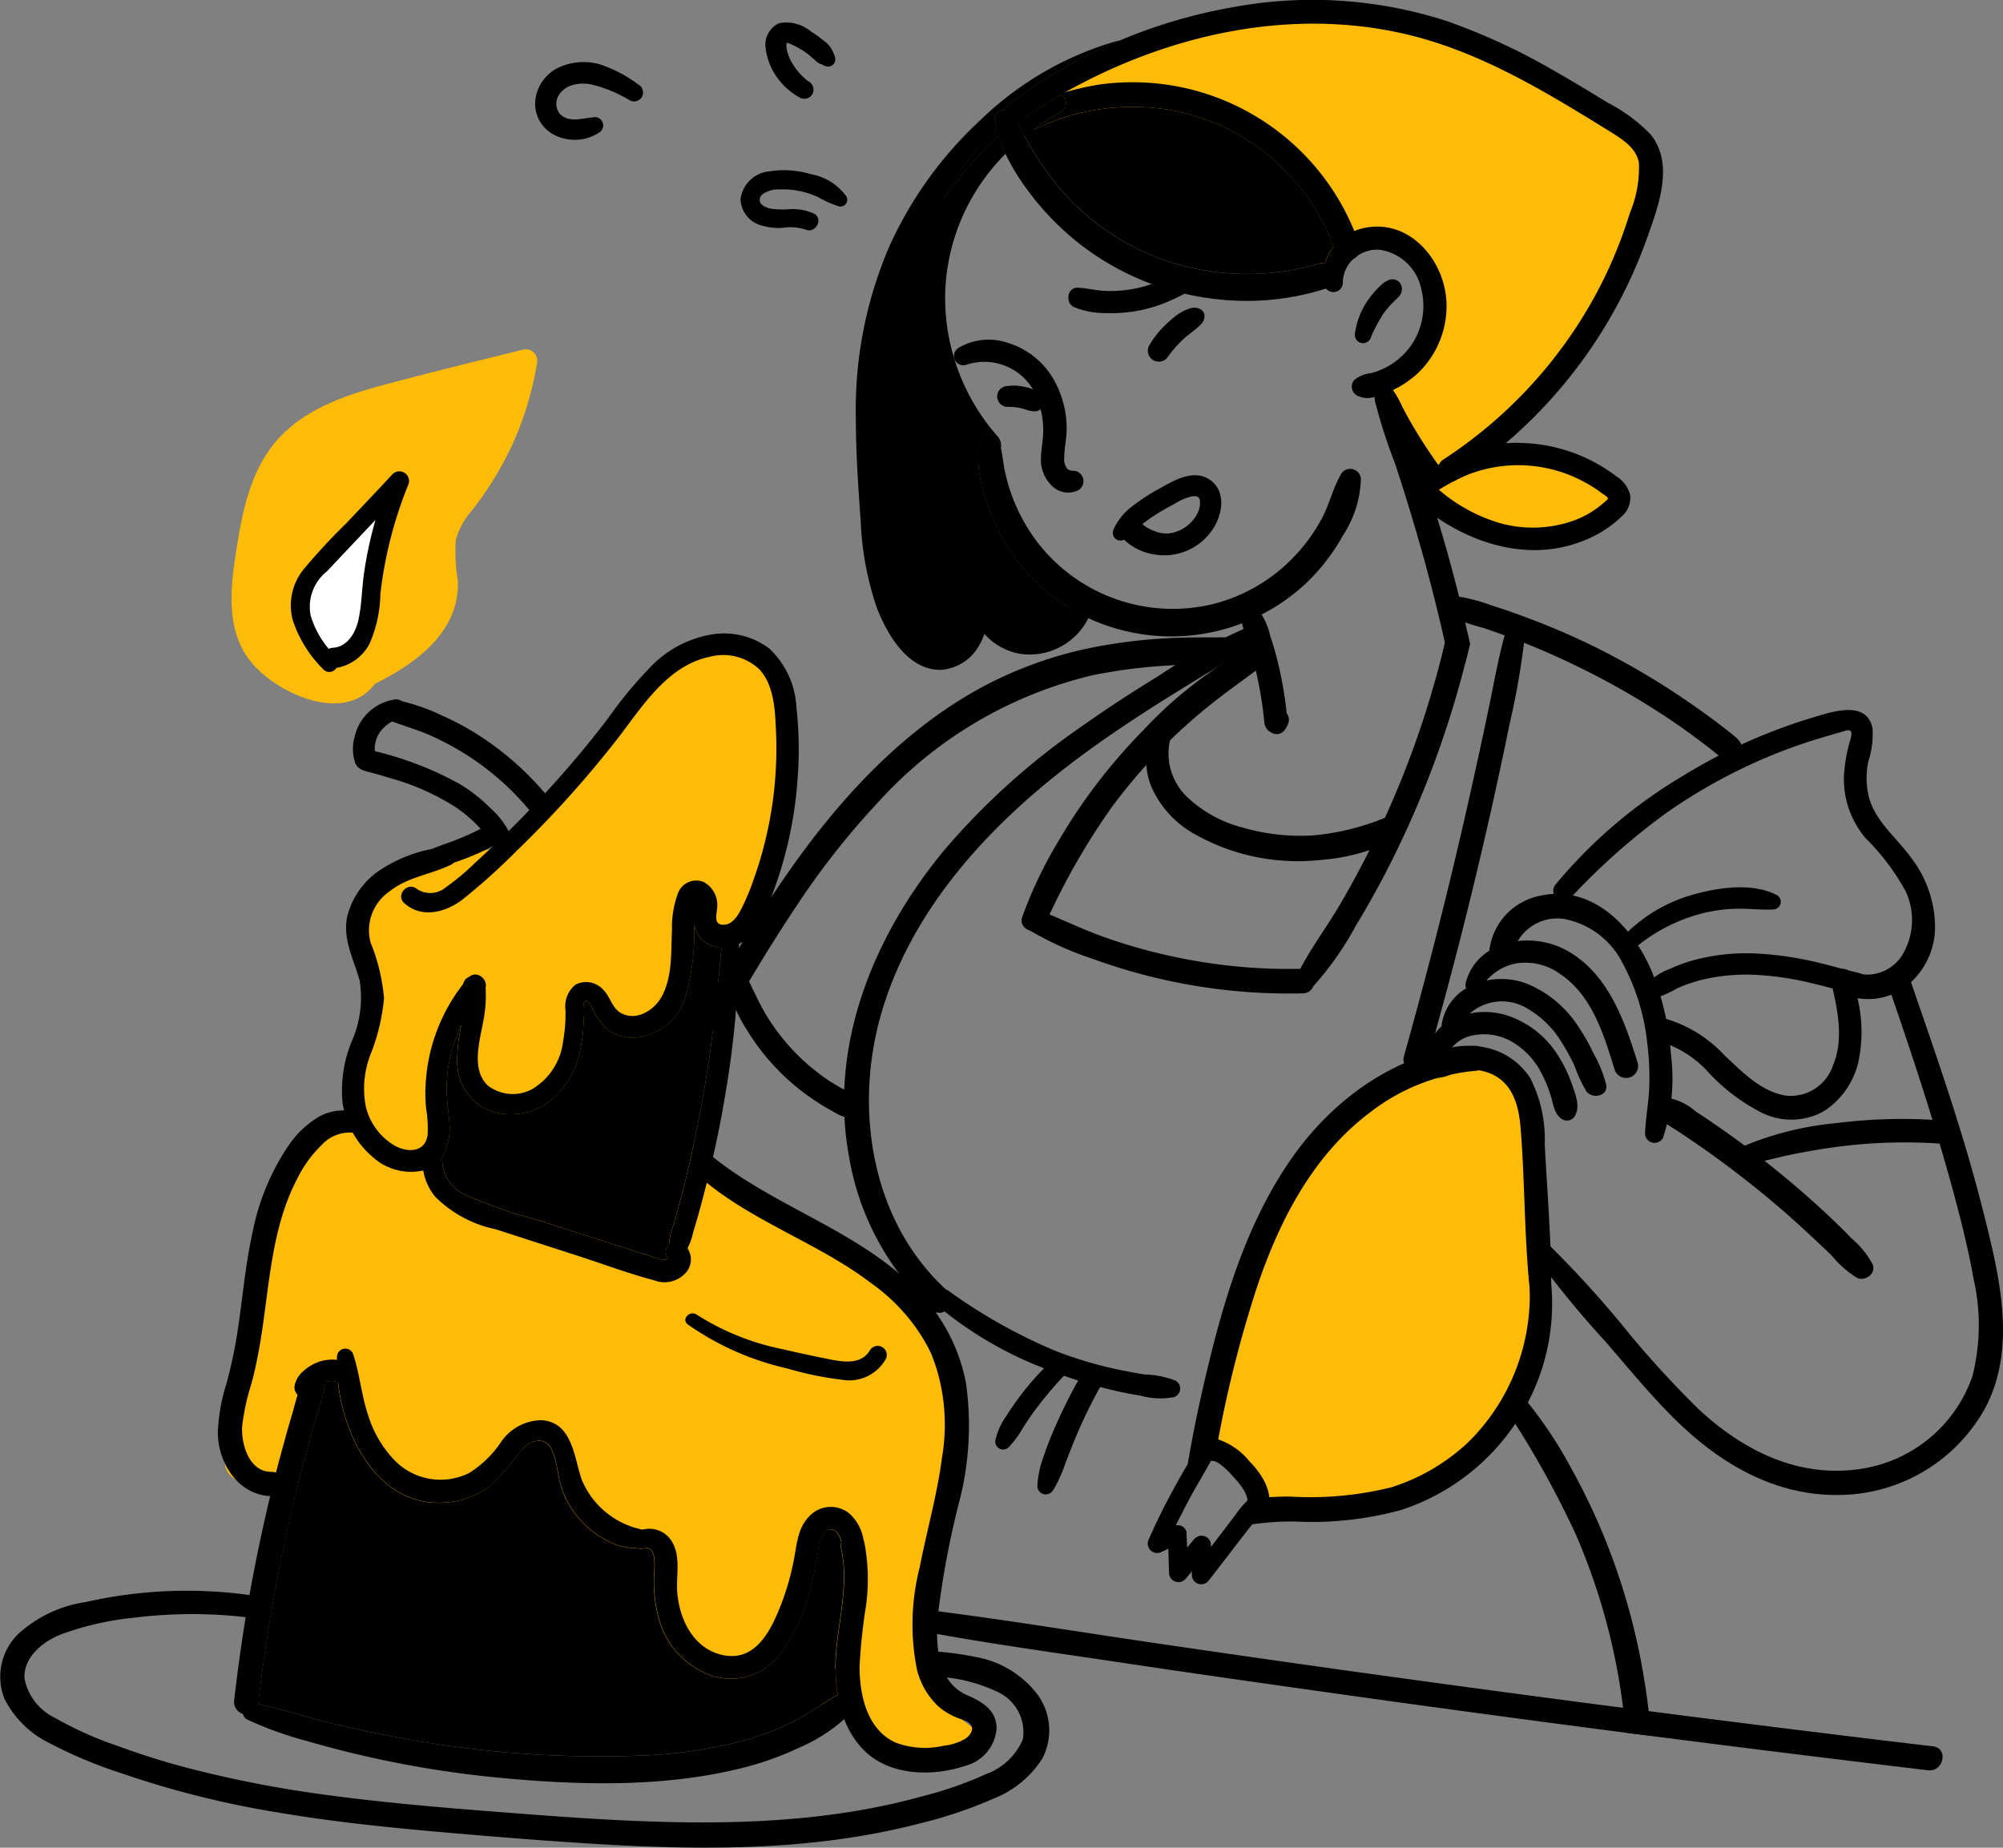
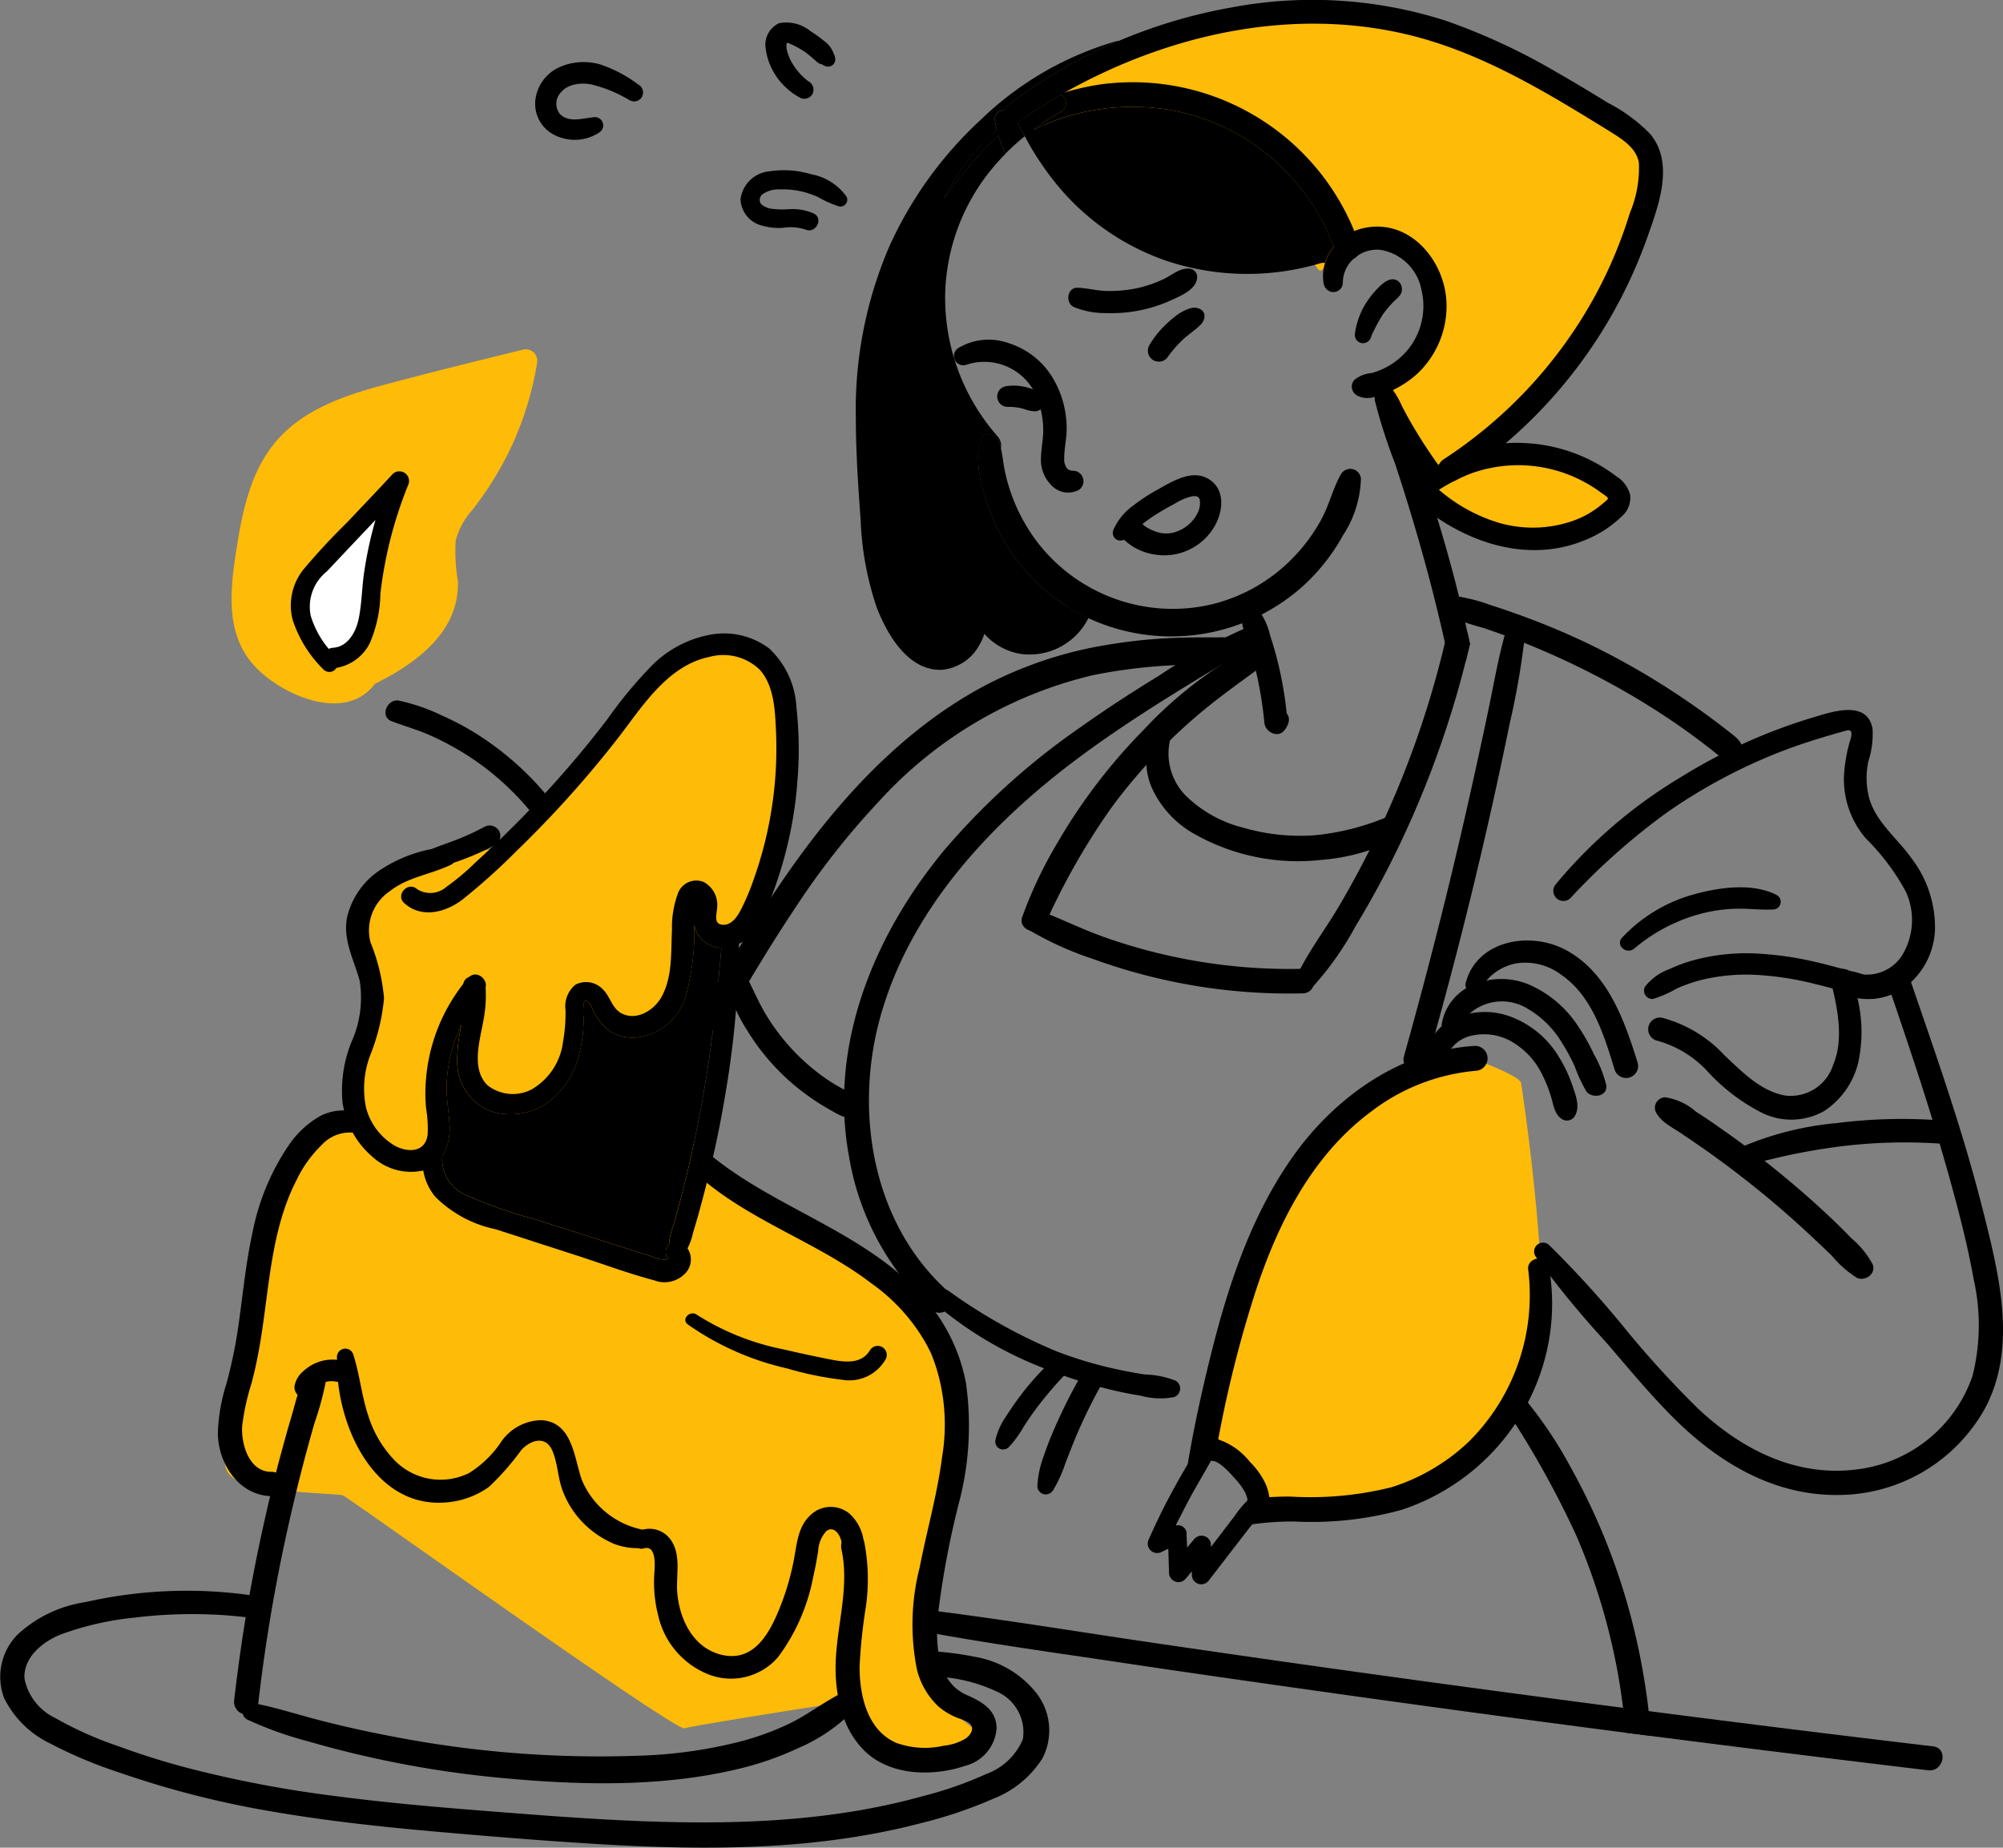
<svg xmlns="http://www.w3.org/2000/svg" viewBox="0 0 138.602 127.879">
  <rect x="0" y="0" width="138.602" height="127.879" fill="#808080" stroke="none" />
  <defs>
    <clipPath id="a">
      <path fill="none" d="M0 0h138.602v127.879H0z" />
    </clipPath>
  </defs>
  <g clip-path="url(#a)">
    <path d="M98.819 34.626s2.833 3.16 6.429 2.942 7.083-2.179 6.865-3.16-3.378-3.16-5.339-3.487a18.888 18.888 0 00-5.557.545 23.193 23.193 0 008.39-8.063c3.813-5.884 5.23-11.333 4.576-12.967s-9.7-7.518-17.761-9.044-16.018-.109-21.03 2.833-5.87 3.42-5.87 3.42 20.145 6.932 20.363 7.585 1.089 3.7 1.525 3.487 5.448-5.667 7.41 0-3.6 7.954-3.6 7.954z" fill="#febb08" />
    <path d="M82.403 21.326a3.215 3.215 0 00-1.1.584 8.263 8.263 0 00-.951.874 6.427 6.427 0 00-.841 1.146.759.759 0 001.236.856 8.435 8.435 0 011.293-1.455c.117-.093.235-.183.352-.275.073-.058.144-.117.218-.174.055-.042.107-.085.16-.129a.785.785 0 00.162-.151c0-.005-.124.1-.063.051l.05-.041a1.22 1.22 0 00.254-.246.827.827 0 00.177-.5c-.015-.477-.556-.65-.948-.537m-10.355 5.995a1.761 1.761 0 00-.55-.372 3.411 3.411 0 00-.641-.186 3.375 3.375 0 00-1.172-.047.783.783 0 00-.491.234.721.721 0 00.574 1.206c.134 0 .269.007.4.015a3.582 3.582 0 01.57.1c.1.027.2.063.3.093l.164.048a.748.748 0 00.169.027l.1.015a.672.672 0 00.721-.347.682.682 0 00-.143-.788" />
    <path d="M74.406 32.595c-.237-.022-.422-.006-.584-.195a1.057 1.057 0 01-.18-.708c0-.682.172-1.356.168-2.043A6.828 6.828 0 0072.752 26a5.5 5.5 0 00-2.934-2.244 4.1 4.1 0 00-3.528.345.647.647 0 00.547 1.154 3.933 3.933 0 015.087 2.761 6.006 6.006 0 01.265 1.726c.007.66-.146 1.306-.157 1.966a2.479 2.479 0 00.714 1.871 1.588 1.588 0 001.906.329.728.728 0 00-.245-1.313m9.433.703c-1.16-.931-2.6-.051-3.68.557a12.7 12.7 0 00-1.728 1.124 4.075 4.075 0 00-1.375 1.665.556.556 0 00.115.635.542.542 0 00.609.073 3.764 3.764 0 001.2.774 4.265 4.265 0 001.829.3 4.024 4.024 0 003.1-1.785c.646-.951.96-2.516-.069-3.342m-1.036 2.333a2.6 2.6 0 01-1.718 1.254 2.232 2.232 0 01-.664.019 2.629 2.629 0 01-.624-.181 3.366 3.366 0 01-.329-.155c-.054-.029-.105-.06-.158-.091l-.059-.038a2.2 2.2 0 01-.2-.169 11.044 11.044 0 011.023-.718c.418-.261.85-.5 1.284-.732a3.642 3.642 0 011.134-.471 1.54 1.54 0 01.217-.011.448.448 0 01.143.033.331.331 0 01.173.282 1.494 1.494 0 01-.228.977m-.416-17.028c-.676-.121-1.293.442-1.871.718a8.553 8.553 0 01-1.967.652 9.132 9.132 0 01-1.931.165c-.693-.008-1.36-.2-2.047-.224-.723-.021-.863 1.025-.279 1.328a5.764 5.764 0 002.288.428 9.967 9.967 0 004.416-.869c.641-.294 1.727-.72 1.839-1.517a.586.586 0 00-.449-.681" />
    <path d="M68.84 8.318a6.052 6.052 0 00.138.682 15.4 15.4 0 00-3.658 4.757 26.239 26.239 0 013.2-3.821c.189-.186.379-.371.573-.548a9.09 9.09 0 00.483 1.255c-.2.2-.392.414-.582.625a14.165 14.165 0 00-3.593 9.2 14.528 14.528 0 003.6 9.7.987.987 0 01.263.845 3.643 3.643 0 00-.168-.517c-.194-.457-1-.686-1.212-.1a3.445 3.445 0 00-.194.915 8.539 8.539 0 00.439 2.954 13.976 13.976 0 001.549 3.49 13.256 13.256 0 004.257 4.274 12.176 12.176 0 001.38.75 4.544 4.544 0 01-4.7 2.476 4.268 4.268 0 01-2.5-1.384 3.851 3.851 0 01-.354.785 3.294 3.294 0 01-2.566 1.7c-2.351.112-3.822-2.463-4.542-4.352a21.383 21.383 0 01-1.1-6.03c-.173-2.342-.328-4.693-.332-7.044a28.573 28.573 0 012.316-11.87 27.1 27.1 0 016.34-8.782 22.4 22.4 0 019.351-5.422 1.381 1.381 0 01.168-.026c-.09.034-.173.073-.263.112a36.535 36.535 0 00-7.337 4.3.669.669 0 00-.267.4.6.6 0 00-.689.676" />
    <path d="M75.408 42.578c-.03.069-.061.138-.1.207a12.177 12.177 0 01-1.38-.75c.026-.056.052-.112.077-.173.388-.94 1.794-.215 1.4.716M77.604 4.04a34.4 34.4 0 00-4.805 2.514c-.008 0-.013 0-.017.009-.177.112-.354.224-.526.345-.673.449-1.328.928-1.958 1.437-.064.052-.129.1-.189.155a24.52 24.52 0 00-1.587 1.432 26.237 26.237 0 00-3.2 3.821 15.4 15.4 0 013.658-4.757 6.042 6.042 0 01-.138-.682.605.605 0 01.682-.669.669.669 0 01.267-.4 36.559 36.559 0 017.337-4.3c.09-.039.173-.077.263-.112a.621.621 0 01.211 1.2M69.09 30.497a3.639 3.639 0 01.168.517.819.819 0 01-.207.388.883.883 0 01-1.238.056c-.043-.048-.086-.1-.129-.147a3.438 3.438 0 01.194-.914c.215-.591 1.018-.363 1.212.095" />
    <path d="M70.807 9.254a1.863 1.863 0 00.1.177 15.967 15.967 0 00-1.333 1.207 9.088 9.088 0 01-.483-1.255 21.04 21.04 0 00-.573.548 26.237 26.237 0 00-3.2 3.821 15.41 15.41 0 013.658-4.757c.254-.229.513-.444.785-.647.121-.095.242-.186.367-.272.043-.034.086-.064.129-.095.238-.173.483-.332.734-.488.008 0 .013-.008.021-.013a13.965 13.965 0 011.764-.919c0-.008.008-.008.017-.008a.836.836 0 01.091-.043.55.55 0 01.444 0 .317.317 0 01.086.043c-1 .569-1.967 1.182-2.9 1.829a.679.679 0 01-.155.082c.151.263.3.526.444.794m22.082 27.881a13.842 13.842 0 01-2.6 3.312 13.659 13.659 0 01-14.778 2.421c-.069-.03-.134-.061-.2-.091a12.176 12.176 0 01-1.38-.75 13.251 13.251 0 01-4.257-4.274 13.975 13.975 0 01-1.549-3.49 8.537 8.537 0 01-.439-2.954 3.438 3.438 0 01.194-.914c.216-.591 1.018-.363 1.212.095a3.641 3.641 0 01.168.517c.112.461.155.953.242 1.419a12.317 12.317 0 002.256 5.055 11.813 11.813 0 0012.163 4.326 11.676 11.676 0 005.655-3.309 12.009 12.009 0 001.9-2.626c.522-.979.763-2.083 1.311-3.041a.742.742 0 011.389.294 7.569 7.569 0 01-1.29 4" />
    <path d="M93.952 17.678a.85.85 0 01-.332.259.838.838 0 01-1.186-.479c-.048-.129-.095-.263-.147-.393a14.97 14.97 0 00-2.631-4.46 14.816 14.816 0 00-8.626-4.982 16.007 16.007 0 00-5.46.021 15.382 15.382 0 00-2.588.708c-.513.189-1.018.436-1.527.647a16.1 16.1 0 012-1.281.692.692 0 00-.039-1.169c-1 .569-1.967 1.182-2.9 1.829a.7.7 0 01-.155.082c.151.263.3.526.444.794-.133.047-.271.09-.41.125a.612.612 0 01-.754-.488.532.532 0 01.142-.461.134.134 0 01.034-.035 3.579 3.579 0 01.319-.306l.121-.108a4.992 4.992 0 01.733-.488l.021-.013a9.743 9.743 0 011.241-.572c.19-.077.38-.151.565-.22s.345-.125.518-.181l.362-.117a18.034 18.034 0 012.385-.539 16.57 16.57 0 0117.632 10.14c.125.306.242.621.349.94a.775.775 0 01-.108.746" />
    <path d="M100.093 21.439a6.438 6.438 0 01-1.936 4.348 6.776 6.776 0 01-1.755 1.2c-.069.035-.138.065-.207.1a.622.622 0 01-.077.03 5.418 5.418 0 01-.958.341.312.312 0 01-.069.017 1.545 1.545 0 01-1.182-.1.7.7 0 01-.194-1.078 2.134 2.134 0 011.174-.474 4.845 4.845 0 00.966-.367 4.967 4.967 0 001.63-1.333 4.8 4.8 0 00.863-4.119 3.446 3.446 0 00-2.847-2.713 2.361 2.361 0 00-1.54.393 2.068 2.068 0 00-.332.258 2.242 2.242 0 00-.708 1.587.656.656 0 01-1.164.444.705.705 0 01-.168-.367 3.013 3.013 0 01.1-1.406 3.448 3.448 0 01.604-1.134 3.68 3.68 0 011.423-1.074 3.37 3.37 0 01.475-.164c3.407-.884 6.06 2.441 5.9 5.612" />
    <path d="M96.809 19.505c-.474-.4-.971-.031-1.332.309a6.253 6.253 0 00-1.094 1.4 5.355 5.355 0 00-.623 1.854.581.581 0 00.446.676.591.591 0 00.677-.446l.024-.072.009-.022c.027-.062.053-.124.083-.184l.183-.364c.123-.243.257-.484.4-.717.035-.059.072-.116.109-.174l.03-.045.006-.008a.226.226 0 00.021-.032.22.22 0 01-.016.025c.08-.109.161-.215.247-.319a6.25 6.25 0 01.555-.6 2.964 2.964 0 00.271-.27.718.718 0 00.006-1" />
-     <path d="M95.725 21.707a.052.052 0 01-.006.008l.011-.016m-3.849-1.766c-.043.013-.086.03-.129.039a18.013 18.013 0 01-6.517.824 19.22 19.22 0 01-3.269-.47 19.548 19.548 0 01-2.269-.668 18.587 18.587 0 01-5.016-2.8 19.06 19.06 0 01-3.649-3.8 15.016 15.016 0 01-1.458-2.415 9.114 9.114 0 01-.483-1.255A4.355 4.355 0 0168.979 9a6.048 6.048 0 01-.138-.682.605.605 0 01.682-.669.634.634 0 01.513.281 5.286 5.286 0 01.103.164c.052.086.1.168.155.254.022.039.048.078.069.117.151.263.3.526.444.794a1.8 1.8 0 00.1.177c.164.311.332.617.513.919a20.762 20.762 0 001.5 2.174 16.936 16.936 0 007.8 5.534 17.711 17.711 0 0010.6.173.92.92 0 01.354-.035.9.9 0 01.2 1.734" />
    <path d="M92.29 17.065a3.457 3.457 0 00-.608 1.13.92.92 0 00-.354.035 17.711 17.711 0 01-10.6-.173 16.943 16.943 0 01-7.8-5.534 20.764 20.764 0 01-1.5-2.174c-.181-.3-.35-.608-.513-.919a1.927 1.927 0 01-.1-.177 50.677 50.677 0 00-.444-.794.663.663 0 00.155-.082 40.661 40.661 0 012.9-1.828.692.692 0 01.039 1.169 16.037 16.037 0 00-2 1.281c.509-.211 1.013-.457 1.527-.647a15.453 15.453 0 012.588-.707 16.01 16.01 0 015.461-.021 14.819 14.819 0 018.626 4.982 14.981 14.981 0 012.631 4.46" />
    <path d="M113.938 16.569a33.385 33.385 0 01-9.757 14.117 32.082 32.082 0 01-3.381 2.515 1.1 1.1 0 01-.112.064.772.772 0 01-.945-.233.854.854 0 01-.185-.819.375.375 0 01.039-.1.811.811 0 01.3-.324 31.582 31.582 0 0010.274-10.947 30.97 30.97 0 002.61-6.1 8.038 8.038 0 00.625-3.481c-.181-1.053-1.216-1.669-2.045-2.187-4.412-2.726-8.945-5.5-14.048-6.7C89.295.481 80.82 2.391 73.702 6.39c-.09.052-.186.1-.276.16-1 .569-1.967 1.182-2.9 1.828a.684.684 0 01-.155.082.566.566 0 01-.259.039.553.553 0 01-.285-.1.32.32 0 01-.056-.047.74.74 0 01-.242-.7.669.669 0 01.267-.4 36.534 36.534 0 017.337-4.3c.091-.039.173-.078.263-.112A36.043 36.043 0 0185.264.507a30.169 30.169 0 0114.815.94A43.571 43.571 0 01107.718 5c1.195.682 2.368 1.393 3.541 2.114a11.333 11.333 0 012.933 2.161c1.721 2.075.53 5.072-.254 7.3" />
    <path d="M99.665 32.372a35.842 35.842 0 01-1.843-2.8q-.421-.711-.8-1.444a6.426 6.426 0 00-.911-1.5.649.649 0 00-1.076.512 4.974 4.974 0 00.638 1.731q.385.76.813 1.5a25.572 25.572 0 001.905 2.824.779.779 0 001.048.229.766.766 0 00.229-1.048" />
    <path d="M112.803 34.266a2.117 2.117 0 00-.946-1.291 11.322 11.322 0 00-6.327-2.309 10.307 10.307 0 00-7.064 2.264.834.834 0 00-.971 1.332c3.162 3.007 7.858 4.883 12.121 3.144a7.9 7.9 0 002.627-1.688 1.686 1.686 0 00.56-1.453m-1.539.234c-.008.087-.224.235-.281.288a6.445 6.445 0 01-2.157 1.267 8.415 8.415 0 01-5.1.132 11.376 11.376 0 01-4.155-2.288 12.934 12.934 0 012.08-1.075 9.582 9.582 0 018.05.575 8.851 8.851 0 011.115.718c.1.077.427.256.449.378 0-.018.007-.062 0 0" />
    <path d="M101.719 44.553q-.142.615-.3 1.229a.8.8 0 01-.186.086.848.848 0 01-1.061-.539c-.061-.28-.121-.565-.186-.845q-.906-4.044-2.083-8.014a142.12 142.12 0 00-1.38-4.417 37.254 37.254 0 01-1.38-4.3c-.125-.622.69-1.126 1.07-.5a23.468 23.468 0 011.807 4.322c.509 1.419 1 2.847 1.437 4.287q1.2 3.921 2.087 7.919c.061.259.117.522.173.781m-12.681 4.811a26.535 26.535 0 00-.6-3.493 23.252 23.252 0 00-.543-1.883 4.639 4.639 0 00-.939-1.946.655.655 0 00-1.082.515 5.985 5.985 0 00.505 1.921c.188.6.349 1.211.5 1.824a27.441 27.441 0 01.617 3.731c.064.623.95 1.08 1.39.494a1.558 1.558 0 00.291-.576.706.706 0 00-.14-.59" />
    <path d="M49.655 65.353s2.833-1.308 3.6-5.775 1.961-11.659-.872-13.838-5.775-.872-7.519 1.2-6.647 8.935-7.737 9.807a28.467 28.467 0 01-3.3 2.053s-6.835 1.216-8.034 2.523-1.089 3.16-.654 5.339-.436 4.795-.654 6.756a17.729 17.729 0 00.09 4s-4.339.248-6.083 5.479-2.4 13.076-2.724 15.691-.545 3.378.981 4.032 6.647.762 6.974.872 22.992 16.345 23.646 16.127 11.223-1.853 11.223-1.853.545 4.468 4.359 4.468 5.775-1.525 4.25-2.724-3.209-2.268-3.378-4.249.762-12.313 1.525-14.383-.109-6.865-2.615-10.025-14.928-9.916-14.928-9.916z" fill="#febb08" />
    <path d="M33.605 68.293a.736.736 0 01-.168.336 10.613 10.613 0 00-1.505 2.29.016.016 0 000 .013 10.51 10.51 0 00-.724 2 9.632 9.632 0 00-.3 2.381c0 .819.142 1.618.194 2.429a3.838 3.838 0 01-.492 2.282 2.274 2.274 0 01-1.251.966.424.424 0 01-.069.022 3.952 3.952 0 01-3.546-.975 5.956 5.956 0 01-1.346-1.661 6.408 6.408 0 01-.586-1.518 6.56 6.56 0 01-.1-.47 8.933 8.933 0 01.608-4.27 7.479 7.479 0 00.569-4.244c-.4-1.462-1.173-2.812-.875-4.378a5.409 5.409 0 012.463-3.39 9.727 9.727 0 013.421-1.35h.008a6.807 6.807 0 01.919-.1.683.683 0 01.557 1.065.526.526 0 01-.168.125c-1.419.69-3.024.85-4.292 1.872a3.27 3.27 0 00-1.281 3.511 13.181 13.181 0 01.932 3.86 14.006 14.006 0 01-.884 3.765 6.521 6.521 0 00-.358 3.817 4.332 4.332 0 002.027 2.648c.923.474 2.083.427 2.234-.8a8.523 8.523 0 00-.108-1.815 10.924 10.924 0 01-.013-1.915 12.3 12.3 0 012.6-6.711c.108-.134.215-.263.328-.392a.474.474 0 01.047-.048c.5-.5 1.272.073 1.165.664" />
    <path d="M55.158 54.344a28.072 28.072 0 01-.992 5.378q-.382 1.327-.888 2.61a8.43 8.43 0 01-1.113 2.174 2.92 2.92 0 01-1.026.815 2.582 2.582 0 01-1.221.267 1.979 1.979 0 01-1.424-.647 1.806 1.806 0 01-.453-.936.481.481 0 000 .073 16.57 16.57 0 01-.638 5.046 4.043 4.043 0 01-3.209 2.666 2.991 2.991 0 01-1.932-.375 3.869 3.869 0 01-1.328-1.755c-.134-.238-.406-.613-.531-.229a3.856 3.856 0 00-.013 1.069 10.345 10.345 0 01-.276 2.329 5.824 5.824 0 01-2.342 3.575 4.5 4.5 0 01-3.757.522 3.626 3.626 0 01-2.372-3.334 10.819 10.819 0 01.289-2.657.016.016 0 010-.013 7.383 7.383 0 00.133-2.592.688.688 0 010-.263.593.593 0 01.375-.44.806.806 0 011.16.617v.047a9.218 9.218 0 01-.181 2.5c-.242 1.328-.8 3.2.3 4.309a2.823 2.823 0 003.11.276 4.449 4.449 0 002.135-3.3 11.073 11.073 0 00.168-2.17 1.932 1.932 0 01.682-1.751 1.58 1.58 0 011.889.307c.5.461.634 1.272 1.225 1.626 1.078.647 2.364-.173 2.877-1.143.742-1.4.617-3.05.694-4.581a6.86 6.86 0 01.427-2.575 1.355 1.355 0 011.764-.747 1.8 1.8 0 01.94 1.721c-.017.479-.3 1.221.405 1.242.591.022.979-.561 1.221-1.018a16.155 16.155 0 00.923-2.2 26.957 26.957 0 001.518-10.175c-.065-1.415-.121-3.14-1.122-4.257a3.628 3.628 0 00-3.45-.9c-3 .608-4.741 3.559-6.487 5.788a74.614 74.614 0 01-6.884 7.643 43.192 43.192 0 01-3.77 3.386c-1.16.884-2.821 1.311-4.011.233-.625-.565.25-1.522.888-.97a1.68 1.68 0 002.019-.147 16.442 16.442 0 002.023-1.7c.405-.367.807-.742 1.208-1.125a.075.075 0 00.034-.03 9.6 9.6 0 00.414-.4c.108-.1.216-.2.323-.307s.224-.215.332-.327c.479-.47.953-.949 1.419-1.437.367-.379.729-.768 1.082-1.156.289-.311.574-.625.854-.94q1.812-2.031 3.463-4.192a29.825 29.825 0 013.136-3.77 7.62 7.62 0 014-2.079 5.2 5.2 0 014.054.953 5.987 5.987 0 011.889 4.084 26.291 26.291 0 01.043 5.37" />
-     <path d="M35.559 58.361a5.659 5.659 0 00-1.594-2.4 10.837 10.837 0 00-2.3-1.78 23.574 23.574 0 00-5.725-2.193 2.026 2.026 0 01.326-1.284 2.494 2.494 0 011.382-.973.684.684 0 00-.25-1.327 3.333 3.333 0 00-2.849 2.558 3.032 3.032 0 00.036 1.852c.208.514.771.56 1.245.695.4.114.8.229 1.194.351a16.686 16.686 0 014.469 1.981 9.6 9.6 0 011.678 1.427c.509.549.827 1.227 1.3 1.793a.665.665 0 00.807.068.694.694 0 00.273-.764" />
    <path d="M37.816 55.026a20.733 20.733 0 00-4.617-4.092 18.811 18.811 0 00-2.643-1.424 13.155 13.155 0 00-2.96-1.021c-.805-.138-1.336 1.1-.5 1.426.886.342 1.8.589 2.667.977a20.186 20.186 0 012.575 1.385 18.782 18.782 0 014.271 3.766c.575.683 1.785-.327 1.206-1.017m-3.313 2.436a.75.75 0 00-1.01-.22 18.121 18.121 0 01-2 .915c-.353.137-.712.256-1.066.391-.178.067-.355.13-.528.21-.188.086-.357.2-.548.278a.509.509 0 00-.334.57.5.5 0 00.519.409c.212-.016.425 0 .636-.02a4.58 4.58 0 00.643-.122 10.13 10.13 0 001.16-.364 18.289 18.289 0 002.312-1.038.735.735 0 00.22-1.01" />
    <path d="M37.168 25.101a22.5 22.5 0 01-1.725 5.693 23.25 23.25 0 01-2.756 4.5 5.171 5.171 0 00-1.151 2.1 12.2 12.2 0 00.146 2.8c.142 3.528-2.894 5.723-5.737 7.134-2.014 2.7-6.3.85-8.216-1.113-2.126-2.17-1.825-5.228-1.4-7.988.432-2.782.992-5.737 2.955-7.885 1.837-2.014 4.511-2.954 7.078-3.649 3.252-.88 6.53-1.678 9.8-2.485a.788.788 0 011 .9" fill="#febb08" />
    <path d="M22.543 45.523s-2.942-2.833-1.525-5.012 6.1-6.538 6.1-6.538-.762 8.172-1.961 9.589a7.226 7.226 0 01-2.615 1.961" fill="#fff" />
    <path d="M27.156 32.826c-1.043 1.128-2.106 2.238-3.16 3.355a44.128 44.128 0 00-3 3.237 3.973 3.973 0 00-.739 3.5 8.53 8.53 0 002.14 3.43.564.564 0 00.879-.122 3.19 3.19 0 002.3-1.684 8.974 8.974 0 00.746-3.454 28.713 28.713 0 011.919-7.512.669.669 0 00-1.085-.752m-1.963 6.817c-.155 1.072-.157 2.179-.385 3.238-.19.883-.753 1.89-1.758 1.951a.7.7 0 00-.3.083 6.5 6.5 0 01-1.251-2.3 3.128 3.128 0 011.119-3.065q1.679-1.782 3.364-3.56a27.23 27.23 0 00-.788 3.658m25.944 25.676a64.883 64.883 0 01-.949 10.421 70.144 70.144 0 01-.854 4.339c-.09.414-.189.824-.289 1.238a19.24 19.24 0 01-.138.539c-.172.69-.354 1.376-.543 2.062a63.8 63.8 0 01-.406 1.393 4.374 4.374 0 01-.383 1.083 1.1 1.1 0 01-.142.2.661.661 0 01-1.13-.4.3.3 0 010-.086 3.993 3.993 0 01.293-1.29c.134-.461.263-.927.388-1.393q.349-1.3.655-2.61c.414-1.782.772-3.576 1.087-5.374.565-3.265.91-6.556 1.194-9.856.035-.371.069-.746.1-1.117.052-.647 1.109-.548 1.117.082v.768M22.525 95.652a.356.356 0 010 .069 21.829 21.829 0 01-.772 2.8c-.267.932-.522 1.863-.768 2.8q-.705 2.711-1.29 5.447-1.184 5.539-1.829 11.171a.636.636 0 01-.008.086.733.733 0 01-1.044.6.876.876 0 01-.612-.945c.224-1.924.487-3.843.8-5.758a114.97 114.97 0 011.063-5.598c.2-.927.41-1.859.63-2.782.133-.544.267-1.087.405-1.626q.142-.57.3-1.139c.25-.936.509-1.868.785-2.8.138-.474.263-.97.414-1.453a8.208 8.208 0 01.5-1.307.761.761 0 011.428.427" />
    <path d="M58.863 118.517a5.578 5.578 0 01-.44.466 11.64 11.64 0 01-3.114 1.971 21.356 21.356 0 01-4.111 1.449c-5.366 1.311-11.123 1.16-16.584.642a71.939 71.939 0 01-8.894-1.4 69.728 69.728 0 01-4.369-1.117 25.162 25.162 0 01-4.227-1.51.572.572 0 01-.315-.392.632.632 0 01.725-.753c.112.021.22.043.332.069 1.484.311 2.937.785 4.412 1.16q2.381.608 4.8 1.065a75.084 75.084 0 0017.02 1.35 32.1 32.1 0 007.22-1.009 19.253 19.253 0 003.408-1.264c1.1-.552 2.087-1.29 3.166-1.885a.841.841 0 01.091-.043.767.767 0 01.888 1.2M22.318 95.73l.062-.026-.025.008-.036.016" />
    <path d="M24.103 94.54a1.023 1.023 0 00-.789-.423 2.639 2.639 0 00-.522-.009 2.764 2.764 0 00-.928.225 3.2 3.2 0 00-.923.608 1.781 1.781 0 00-.556.957.724.724 0 00.207.634.638.638 0 00.142.1.692.692 0 00.794-.147c.021-.021.043-.048.064-.073l.039-.052s0-.009.008-.017c.039-.048.077-.095.121-.142a3.18 3.18 0 01.233-.25.111.111 0 00.026-.022c.048-.039.1-.073.151-.108a1.65 1.65 0 01.147-.086c.013 0 .022-.013.035-.017a.362.362 0 01.039-.013c.043-.017.091-.035.134-.048s.112-.034.168-.047a.012.012 0 01.008 0h.008a1.389 1.389 0 01.186-.017h.16c.013 0 .03 0 .043.008.056 0 .108.021.164.03a1.191 1.191 0 00.121.008.91.91 0 00.509-.121.675.675 0 00.306-.448.728.728 0 00-.095-.518" />
    <path d="M25.03 77.093a3.49 3.49 0 00-2.925.177 6.6 6.6 0 00-2.139 2.014 16.3 16.3 0 00-2.481 5.963c-.509 2.286-.7 4.627-1.052 6.939a32.237 32.237 0 01-.77 3.6 12.718 12.718 0 00-.589 3.355c0 2.154 1.474 4.423 3.806 4.409 1.084-.006.987-1.69-.1-1.683-1.561.011-2.113-1.958-2.02-3.2a16.289 16.289 0 01.647-2.934c.256-.959.452-1.931.615-2.91.62-3.746.73-7.724 2.506-11.165a8.429 8.429 0 011.718-2.4 2.649 2.649 0 012.321-.852c.752.208 1.214-1.048.461-1.317m19.343 30.057h-.194a4.374 4.374 0 01-1.7-.3 6.726 6.726 0 01-1.514-.9 6.375 6.375 0 01-2.036-2.791c-.328-.884-.332-1.868-.7-2.739-.448-1.065-1.484-.785-2.156-.056a17.944 17.944 0 01-2.235 2.549 5.864 5.864 0 01-2.911 1.07c-4.559.427-7.1-4.283-7.535-8.355a10.614 10.614 0 01-.073-1.508v-.181a.578.578 0 011.122-.211c.453 1.384.574 2.855 1.04 4.24a7.789 7.789 0 001.764 3.041 4.434 4.434 0 005.224.94 7.377 7.377 0 002.243-2.2 3.448 3.448 0 012.735-1.453c2.165.116 2.269 2.553 2.808 4.115a5.791 5.791 0 004.214 3.463h.013a.65.65 0 01-.108 1.277m24.593 12.43a2.894 2.894 0 01-2.187 2.64c-2.225.751-5.137.694-6.914-1a5.991 5.991 0 01-1.441-2.23 8.439 8.439 0 01-.448-1.669 10.907 10.907 0 01-.155-1.859c0-2.735 1-5.486.41-8.208a1.039 1.039 0 01.008-.5.754.754 0 01.522-.543.86.86 0 011 .4.472.472 0 01.048.133 13.486 13.486 0 01.108 4.464 37.542 37.542 0 00-.436 4.158c0 1.989.535 4.4 2.549 5.266a5.849 5.849 0 003.278.194 3.714 3.714 0 001.5-.488c.25-.173.573-.539.418-.876s-.759-.47-1.057-.6a4.516 4.516 0 01-1.247-.768 5.247 5.247 0 01-1.471-2.54 15.945 15.945 0 01.194-7.091c.492-2.541 1.216-5.038 1.544-7.609a13.45 13.45 0 00-.746-7.182 12.965 12.965 0 00-4.151-4.852c-3.546-2.709-7.915-4.145-11.383-6.957-.224-.181-.44-.367-.656-.556-.785-.7.272-1.838 1.083-1.221.008 0 .013.008.022.013 4.391 3.506 10.1 5.1 14.069 9.179a12.358 12.358 0 013.412 6.422 21 21 0 01-.4 8 60.9 60.9 0 00-1.565 8.32 11.128 11.128 0 00.056 2.3 4.673 4.673 0 00.621 1.829 3.015 3.015 0 001.384 1.186c1.014.44 2 1.009 2.027 2.251" />
-     <path d="M57.82 115.453a10.907 10.907 0 00.155 1.859.837.837 0 00-.091.043c-1.078.6-2.062 1.333-3.166 1.885a19.246 19.246 0 01-3.407 1.263 32.074 32.074 0 01-7.221 1.009 75.112 75.112 0 01-17.02-1.35q-2.413-.46-4.8-1.065c-1.475-.376-2.929-.85-4.413-1.16q.654-5.623 1.829-11.172.583-2.737 1.29-5.447c.246-.94.5-1.872.768-2.8a21.727 21.727 0 00.772-2.8.356.356 0 000-.069c.056-.017.112-.034.168-.047a.014.014 0 01.009 0h.008a1.381 1.381 0 01.186-.017h.16c.013 0 .03 0 .043.009.056 0 .108.021.164.03s.082.008.121.008c.439 4.072 2.976 8.782 7.535 8.355a5.864 5.864 0 002.912-1.069 17.969 17.969 0 002.234-2.549c.673-.729 1.708-1.009 2.157.056.371.871.375 1.855.7 2.739a6.376 6.376 0 002.036 2.791 6.741 6.741 0 001.514.9 4.38 4.38 0 001.7.3.544.544 0 00.371.017c.932-.28.746 1.376.72 1.824a9.238 9.238 0 00.276 2.834 5.739 5.739 0 003.407 4.033 4.289 4.289 0 004.882-1.164 13.471 13.471 0 002.441-5.586c.138-.573.237-1.152.336-1.734a2.2 2.2 0 01.561-1.4c.341-.271.677-.077.875.263a1.817 1.817 0 01.189.509 1.039 1.039 0 00-.008.5c.587 2.721-.41 5.473-.41 8.208" />
    <path d="M59.704 107.638c-.142.47-.888.768-1.165.216a5.58 5.58 0 01-.3-1.109 1.823 1.823 0 00-.189-.509c-.2-.341-.535-.535-.875-.263a2.2 2.2 0 00-.561 1.4c-.1.582-.2 1.16-.336 1.734a13.468 13.468 0 01-2.441 5.586 4.29 4.29 0 01-4.882 1.165 5.74 5.74 0 01-3.407-4.033 9.235 9.235 0 01-.276-2.834c.026-.448.211-2.1-.72-1.824a.541.541 0 01-.371-.017.575.575 0 01-.237-.932 1.321 1.321 0 01.539-.349 1.8 1.8 0 012.027.854c.625 1.039.254 2.407.358 3.55.172 1.872 1.143 3.83 3.118 4.27 2.148.474 3.218-1.424 3.917-3.127a17.89 17.89 0 001.018-3.394c.211-1.074.267-2.29 1.1-3.1a2.028 2.028 0 012.778-.147 3.1 3.1 0 01.957 1.825 2.39 2.39 0 01-.052 1.039m-9.787-42.05c-.285 3.3-.63 6.591-1.195 9.856a98.47 98.47 0 01-1.087 5.374c-.2.871-.423 1.743-.656 2.609-.125.466-.254.932-.388 1.393a4.007 4.007 0 00-.294 1.29.729.729 0 00-.039 1.013 1.65 1.65 0 01-.207.069 3.176 3.176 0 01-1.022-.255c-.88-.276-1.755-.561-2.635-.841q-2.633-.842-5.271-1.682a32.648 32.648 0 01-4.779-1.661 2.693 2.693 0 01-1.739-2.73 3.838 3.838 0 00.492-2.282c-.052-.811-.194-1.609-.194-2.429a9.679 9.679 0 01.3-2.381 10.545 10.545 0 01.725-2 10.826 10.826 0 00-.289 2.657 3.625 3.625 0 002.372 3.334 4.5 4.5 0 003.757-.522 5.824 5.824 0 002.342-3.575 10.345 10.345 0 00.276-2.329 3.855 3.855 0 01.013-1.069c.125-.384.4-.009.531.228a3.866 3.866 0 001.328 1.755 2.988 2.988 0 001.932.375 4.043 4.043 0 003.209-2.666 16.57 16.57 0 00.638-5.046.481.481 0 010-.073 1.805 1.805 0 00.453.936 1.979 1.979 0 001.424.647" />
    <path d="M47.545 87.984a1.986 1.986 0 01-2.286.626c-1.82-.483-3.606-1.156-5.4-1.734l-5.57-1.8a8.294 8.294 0 01-4.158-2.234 3.829 3.829 0 01-.842-1.829 2.825 2.825 0 01.466-2.139c.419-.591 1.277.1 1 .7a1.942 1.942 0 00-.151.453 2.693 2.693 0 001.738 2.73 32.615 32.615 0 004.779 1.661q2.64.841 5.271 1.682c.88.28 1.755.565 2.635.841a3.186 3.186 0 001.022.254 1.6 1.6 0 00.207-.069.729.729 0 01.039-1.014.631.631 0 01.85-.146 1.453 1.453 0 01.427.431 1.39 1.39 0 01-.03 1.587m12.638 5.495c-.618 1.006-1.874.782-2.863.583a98.058 98.058 0 01-3.148-.681 17.4 17.4 0 01-5.955-2.391c-.473-.328-1.1.32-.618.677a19.376 19.376 0 006.864 3.042 23.067 23.067 0 003.8.784 2.9 2.9 0 003.041-1.446.627.627 0 00-1.117-.569m11.593 23.779a6.887 6.887 0 00-4.274-2.579 22.324 22.324 0 00-2.584-.366.905.905 0 00-1.039.685.887.887 0 00.685 1.039 10.966 10.966 0 014.577 1.119 3.068 3.068 0 011.637 3.222 4.371 4.371 0 01-2.526 2.4 26.02 26.02 0 01-4.419 1.542c-6.573 1.832-13.5 1.993-20.271 1.691-3.438-.154-6.871-.43-10.3-.7s-6.875-.577-10.3-1.033a80.332 80.332 0 01-10-1.92 51.877 51.877 0 01-4.8-1.511 24.742 24.742 0 01-4.347-1.945 3.838 3.838 0 01-2.121-2.725c-.087-1.47 1.251-2.541 2.481-3.041a20.43 20.43 0 015.088-1.172 32.8 32.8 0 015.342-.223c.892.032 1.78.109 2.666.22.978.122 1.307-1.37.312-1.519a31.7 31.7 0 00-11.665.441 8.812 8.812 0 00-4.692 2.238 4.158 4.158 0 00-.938 4.413 6.848 6.848 0 003.164 3.125 31.361 31.361 0 004.847 2.036 65.517 65.517 0 0010.821 2.732c3.69.628 7.415 1.024 11.142 1.352s7.48.635 11.224.859c7.429.442 14.988.447 22.235-1.454a30.384 30.384 0 005-1.687 7.025 7.025 0 003.419-2.813 4.2 4.2 0 00-.368-4.427M86.908 44.6a28.844 28.844 0 00-7.8 5.944 39.081 39.081 0 00-5.954 7.816 29.662 29.662 0 00-2.424 5.117c-.309.895 1.167 1.387 1.563.548a47.339 47.339 0 014.615-8.127 37.893 37.893 0 016.5-6.845c1.386-1.128 2.853-2.156 4.288-3.221a.732.732 0 00-.79-1.231" />
    <path d="M90.057 67.054a38.264 38.264 0 01-9.3-.941 37.659 37.659 0 01-4.431-1.286c-1.494-.538-2.914-1.237-4.39-1.812a.769.769 0 00-.7 1.369 22.53 22.53 0 004.408 1.99 39.612 39.612 0 0014.507 2.377c1.093-.024 1-1.72-.1-1.7" />
    <path d="M101.719 44.553q-.142.615-.3 1.229-.55 2.2-1.255 4.361a67.594 67.594 0 01-3.882 9.476 64.984 64.984 0 01-2.472 4.469 21.591 21.591 0 01-2.946 4.188.686.686 0 01-1.113-.772c.807-1.69 1.984-3.217 2.933-4.835a65.969 65.969 0 007.3-18.184l.078-.328a.874.874 0 011.479-.384c.061.259.117.522.173.781" />
    <path d="M83.782 99.239s1.744-11.005 4.686-16.018 8.5-9.044 8.5-9.044l4.467-1.09s3.7 1.308 3.814 1.853 2.288 15.473 1.09 19.287-4.25 7.41-7.519 8.281-10.98 1.788-10.98 1.788z" fill="#febb08" />
-     <path d="M115.624 72.968a18.82 18.82 0 00-1.265-5.59c-1.264-3.13-4.145-6.233-7.854-5.368a4.394 4.394 0 00-3.443 3.715.829.829 0 00.775.778.851.851 0 00.878-.659 3.178 3.178 0 013.43-2.255 5.686 5.686 0 014.1 3.007 14.952 14.952 0 011.737 5.569 19.106 19.106 0 01.136 3.178c-.043 1.056-.258 2.094-.285 3.149a.662.662 0 001.242.26 13.265 13.265 0 00.549-5.786m-8.731 6.174a9.351 9.351 0 00-1-4.518 4.862 4.862 0 00-3.1-2.122c-1.217-.269-3.517-.185-3.978 1.244-.155.481.331.824.734.849a2.6 2.6 0 001.079-.353 3.178 3.178 0 01.87-.195 3.515 3.515 0 011.754.307c1.48.69 1.854 2.261 1.973 3.761.324 4.054.232 8.153.757 12.189a.671.671 0 001.339-.077c.1-3.686-.246-7.4-.432-11.085" />
    <path d="M108.8 75.112a9.541 9.541 0 00-.952-2 6.574 6.574 0 00-3.168-2.69 5.128 5.128 0 00-4.057.075 3.068 3.068 0 00-1.848 3.454c.191.708 1.158.425 1.183-.223a2.38 2.38 0 011.811-2.033 3.858 3.858 0 012.82.388 5.287 5.287 0 012.116 2.272 8.821 8.821 0 01.62 1.546c.18.582.231 1.25.808 1.583a.648.648 0 00.771-.14c.492-.66.139-1.522-.1-2.227" />
    <path d="M111.144 75.083a8.434 8.434 0 00-.854-2.129A14.077 14.077 0 00109.184 71a7.748 7.748 0 00-3.227-2.788 4.915 4.915 0 00-3.865-.113 3.566 3.566 0 00-2.332 2.807c-.064.6.81 1.032 1.091.382a3.383 3.383 0 014.89-1.454 6.644 6.644 0 012.317 2.3 14.237 14.237 0 01.9 1.646 10.264 10.264 0 00.813 1.752c.4.542 1.51.355 1.376-.447" />
    <path d="M113.322 73.554c-.93-2.985-2.1-6.322-5.069-7.853-2.438-1.255-6.09-.613-6.839 2.363a.562.562 0 001.047.367 3.6 3.6 0 012.425-1.749 4.106 4.106 0 013.111.756c2.2 1.5 3 4.224 3.743 6.63a.833.833 0 001.583-.514m-29.681 32.967a5.829 5.829 0 00-.8.561c-.647.535-1.428-.267-1.35-.927.021-.194.043-.384.073-.578a.576.576 0 01.539.573l.03.988.531-.634a.663.663 0 01.975.017m3.19-16.976a82.071 82.071 0 00-2.532 10.075c-.043.242-.091.488-.134.729-.047.259-.09.513-.133.772-.035-.008-.073-.013-.1-.017a1.585 1.585 0 00-.138-.022c-.487.9-1.026 1.773-1.509 2.674-.224.423-.444.85-.656 1.277a82.91 82.91 0 01.557-3.684q.466-2.756 1.1-5.482c1.272-5.512 2.877-11.158 6.186-15.829 2.911-4.115 7.449-7.345 12.594-7.652a.863.863 0 01.1 1.721 13.889 13.889 0 00-7.3 2.838c-4.115 3.054-6.492 7.828-8.036 12.6m19.621 5.905a15.219 15.219 0 01-9.481 9.054 23.5 23.5 0 01-7.423.8 20.215 20.215 0 00-2.89.194 8.8 8.8 0 00-2.079.561l.884-1.156a6.878 6.878 0 01.858-1.04v-.021c0-.022 0-.043-.008-.061.047-.009.09-.017.138-.022.177-.026.358-.047.535-.069.28-.026.557-.052.837-.069a25.83 25.83 0 011.415-.043 23.286 23.286 0 007.044-.642 13.792 13.792 0 005.353-3.153 14.284 14.284 0 004.111-11.93c-.086-.815 1.259-1.078 1.419-.268a14.741 14.741 0 01-.716 7.868" />
    <path d="M87.839 104.3a.735.735 0 01-.72.6.242.242 0 01-.078 0 .758.758 0 01-.707-.712 2.07 2.07 0 00-.013-.328v-.021c0-.022 0-.043-.008-.061s0-.017 0-.026 0 .008.008.017a.061.061 0 00-.008-.026.045.045 0 000-.021.522.522 0 00-.026-.086c-.03-.1-.073-.2-.108-.3-.03-.052-.056-.108-.086-.16a4.624 4.624 0 00-.4-.569.2.2 0 00-.021-.03 1.39 1.39 0 00-.108-.121 5.998 5.998 0 00-.229-.25 5.628 5.628 0 00-.975-.919l-.069-.039a1.4 1.4 0 00-.164-.082l-.052-.026a.191.191 0 01-.03-.013c-.035-.008-.073-.013-.095-.017a1.717 1.717 0 00-.138-.022c-.354-.061-.711-.125-.828-.543a.483.483 0 01-.026-.151.663.663 0 010-.159.679.679 0 01.315-.479 1.631 1.631 0 011.035-.129 4.754 4.754 0 012.178 1.544 5.652 5.652 0 01.992 1.329 3.325 3.325 0 01.358 1.125 3.572 3.572 0 01.013.682" />
    <path d="M87.312 104.52a1.92 1.92 0 01-.19.375 5.115 5.115 0 01-.461.6c-.1.121-.2.238-.285.35l-.893 1.156q-.938 1.222-1.885 2.445a.653.653 0 01-1.125-.4v-.293l-.453.544a.654.654 0 01-1.125-.4l-.052-1.708-.436.207a.653.653 0 01-.923-.841 45.123 45.123 0 011.7-3.455c.324-.591.651-1.182 1-1.751a15.65 15.65 0 011.048-1.497c.367-.453 1.049 0 .928.5a.612.612 0 01-.043.116c-.1.207-.211.414-.323.617-.488.9-1.027 1.773-1.509 2.674-.225.423-.444.85-.656 1.277a19.28 19.28 0 00-.267.539.627.627 0 01.2 0 .577.577 0 01.539.574l.03.988.531-.634a.663.663 0 01.975.017.52.52 0 01.151.379v.173c.246-.315.487-.634.733-.949l.056-.069.884-1.156a6.881 6.881 0 01.859-1.039 1.6 1.6 0 01.133-.1.509.509 0 01.531-.064.684.684 0 01.319.832m45.026-45.043c-.942-1.366-2.418-2.482-2.944-4.1a5.461 5.461 0 01-.1-2.689 6.148 6.148 0 00.29-2.26c-.368-2.011-2.784-1.179-4.086-.79a38.131 38.131 0 00-9.224 4.169 33.7 33.7 0 00-8.654 7.443.7.7 0 001.025.936 45.665 45.665 0 016.7-5.95 37.559 37.559 0 017.9-4.224c1.386-.54 2.8-.972 4.234-1.375.2-.057.516-.186.608-.025.112.2-.064.642-.114.838a10.687 10.687 0 00-.371 2.321 6.306 6.306 0 001.509 4.241 15.742 15.742 0 012.773 3.687 4.7 4.7 0 01-.277 4.451 2.9 2.9 0 01-3.739.98.809.809 0 00-1.124.96c.429 1.753.852 3.864.118 5.594a3.082 3.082 0 01-3.338 2.129c-1.7-.31-2.97-1.646-4.177-2.772a9.031 9.031 0 00-4.34-2.612.813.813 0 00-.326 1.592 7.416 7.416 0 013.572 2.218 13.177 13.177 0 003.732 2.8 4.622 4.622 0 004.263-.157 5.579 5.579 0 002.344-3.337 10.007 10.007 0 00-.049-4.465 4.448 4.448 0 003.1-.627 5.232 5.232 0 002.263-4.131 7.9 7.9 0 00-1.562-4.844" />
    <path d="M130.07 67.972a6.465 6.465 0 00-2.15-.794c-.718-.2-1.438-.4-2.166-.569a22.754 22.754 0 00-4.437-.624 13.977 13.977 0 00-3.951.426 10.629 10.629 0 00-1.853.663 3.723 3.723 0 00-1.689 1.226.582.582 0 00.55.842 8 8 0 001.667-.733 10.9 10.9 0 011.778-.609 13.192 13.192 0 013.676-.329 21.148 21.148 0 014.061.622c.66.157 1.315.334 1.968.521a6.81 6.81 0 002.141.505.668.668 0 00.407-1.147m-7.13-6.027c-1.679-.867-4-.529-5.749-.039a10.666 10.666 0 00-4.935 2.974c-.512.548.3 1.223.836.764a11.835 11.835 0 014.538-2.387 10.589 10.589 0 012.5-.363c.87-.024 1.737.1 2.6.05a.533.533 0 00.21-1" />
    <path d="M137.223 83.815c-1.366-5.466-3.246-10.777-5.078-16.1a.782.782 0 00-1.487.483c1.539 4.469 3.033 8.954 4.293 13.511.622 2.25 1.211 4.526 1.62 6.826a14.412 14.412 0 01-.078 6.692 9.689 9.689 0 01-8.046 6.478c-4.232.525-7.978-1.419-10.982-4.248a69.719 69.719 0 01-4.753-5.182 71.713 71.713 0 00-5.538-6.122.616.616 0 00-.93.784 67.008 67.008 0 004.889 5.958c1.477 1.719 2.926 3.475 4.52 5.088 3.129 3.165 7 5.545 11.582 5.486a11.653 11.653 0 0010.092-5.94c2.3-4.245 1-9.314-.1-13.715M119.752 50.73q-.583-.461-1.181-.906-1.138-.848-2.318-1.636a52.426 52.426 0 00-5.042-2.984 49.661 49.661 0 00-5.267-2.347c-.91-.345-1.83-.675-2.759-.964a12.057 12.057 0 00-2.884-.691c-.739-.037-.869 1.046-.283 1.35a19.345 19.345 0 002.655.915c.868.3 1.732.6 2.585.94a55.552 55.552 0 015.161 2.352 52.4 52.4 0 014.812 2.823q1.145.757 2.244 1.579.559.417 1.107.85c.4.318.794.721 1.349.636a.711.711 0 00.653-.733c-.025-.566-.421-.857-.833-1.183" />
    <path d="M104.323 43.272c-.589 1.906-.919 3.892-1.327 5.843s-.836 3.905-1.271 5.854q-1.295 5.8-2.792 11.543-.861 3.305-1.783 6.594c-.285 1.019 1.323 1.344 1.611.33a313.14 313.14 0 005.708-23.375 52.438 52.438 0 001.113-6.7c.054-.77-1.064-.726-1.26-.091m-18.348.297a39.094 39.094 0 00-5.805 3.217 93.835 93.835 0 00-5.486 3.605 48.9 48.9 0 00-9.315 8.417c-4.87 5.868-8.028 13.464-6.63 21.17a18.617 18.617 0 005.717 10.663c.819.732 1.969-.527 1.15-1.259-5.251-4.7-6.518-12.445-4.683-19.019 2.076-7.441 7.642-13.388 13.695-17.9 1.884-1.406 3.844-2.708 5.832-3.963 1-.628 2-1.238 3.006-1.856a27.621 27.621 0 003.024-2c.48-.392.179-1.341-.506-1.069" />
    <path d="M81.337 95.554a6.233 6.233 0 00-2.121-.424 35.04 35.04 0 01-2.059-.388 27.672 27.672 0 01-4.087-1.231 37.126 37.126 0 01-7.442-4.177c-.607-.416-1.269.583-.73 1.054a26.093 26.093 0 007.7 4.446 33 33 0 004.175 1.328c.708.172 1.423.319 2.143.431a5.086 5.086 0 002.331.1.628.628 0 00.09-1.142" />
    <path d="M73.83 94.03a.668.668 0 00-.924.042 17.844 17.844 0 00-2.294 2.519q-.528.7-1 1.443a4.676 4.676 0 00-.735 1.646.547.547 0 00.932.475 7.506 7.506 0 001.021-1.4c.288-.449.566-.859.886-1.285a26.808 26.808 0 012.158-2.519.662.662 0 00-.042-.924m1.055 1.031a36.275 36.275 0 00-1.893 3.742 22.967 22.967 0 00-.776 1.994 6.779 6.779 0 00-.436 2.087.592.592 0 00.468.54.613.613 0 00.64-.308 9.6 9.6 0 00.84-1.863c.243-.619.479-1.241.738-1.853a36.46 36.46 0 011.789-3.641c.486-.865-.875-1.55-1.369-.7m39.319 25.082l-1.717-.22c-.013-.1-.021-.207-.03-.311-.052-.462-.095-.919-.151-1.38v-.03a41.514 41.514 0 00-.4-2.618 43.891 43.891 0 00-2.842-9.321 65.218 65.218 0 00-4.736-8.523c-.431-.7.578-1.63 1.147-.962a29.209 29.209 0 013.2 4.762 44.776 44.776 0 013.912 9.407 45.9 45.9 0 011.134 4.991q.214 1.229.354 2.471a.042.042 0 000 .022 7.828 7.828 0 01.129 1.712" />
    <path d="M133.421 122.523q-7.647-.912-15.295-1.88c-1.307-.168-2.614-.332-3.921-.5l-1.717-.22q-10.708-1.391-21.406-2.9c-4.482-.634-8.967-1.272-13.449-1.945-4.507-.677-9.041-1.294-13.526-2.122-.983-.181-.656-1.618.307-1.5 5.094.638 10.17 1.479 15.251 2.225q13.5 1.987 27.022 3.779 2.807.375 5.616.738c.591.077 1.182.155 1.773.228q9.841 1.275 19.685 2.441c1.083.129.733 1.786-.341 1.656M58.557 13.58a3.854 3.854 0 00-2.45-1.525 6.429 6.429 0 00-2.838-.2 2.215 2.215 0 00-2.026 1.94 1.95 1.95 0 001.515 1.826 4.048 4.048 0 001.448.143 3.349 3.349 0 011.514.119c.733.326 1.305-.777.569-1.117a3.669 3.669 0 00-1.614-.293 6.072 6.072 0 01-1.342-.031 1.505 1.505 0 01-.445-.163.656.656 0 01-.26-.212.492.492 0 01.173-.648 1.953 1.953 0 011.17-.309 5.585 5.585 0 011.369.115 5.672 5.672 0 011.3.433 7.226 7.226 0 001.432.63.474.474 0 00.488-.712m-.882-9.884a1.762 1.762 0 00-.676-.874 7.826 7.826 0 00-.892-.642 2.648 2.648 0 00-2.2-.57 1.637 1.637 0 00-.925 1.768 4.353 4.353 0 00.713 1.878 4.638 4.638 0 001.673 1.516.642.642 0 00.857-.278.655.655 0 00-.278-.857l-.031-.02-.024-.019c-.048-.037-.1-.073-.141-.111a4.226 4.226 0 01-.41-.398l-.047-.054-.032-.038-.085-.1c-.041-.053-.083-.1-.123-.158a4.787 4.787 0 01-.386-.632l-.027-.063a3.455 3.455 0 01-.067-.168q-.068-.183-.119-.372a1.337 1.337 0 00-.033-.15v-.035c0-.052-.008-.1-.009-.154v-.057c.011-.047.019-.1.027-.145.032.01.11.028.129.031l.026.009.121.052a6.337 6.337 0 01.718.376c.064.039.128.08.192.121l.021.013.063.044q.185.133.359.279c.117.1.23.2.345.3a1.518 1.518 0 00.274.211.675.675 0 00.186.058.916.916 0 00.333.149.5.5 0 00.59-.51.913.913 0 00-.121-.4M44.157 5.846a8.985 8.985 0 00-2.671-1.4 4.119 4.119 0 00-2.9.263 2.854 2.854 0 00-1.522 2.082 2.411 2.411 0 001.134 2.458 3.089 3.089 0 003.291-.094.574.574 0 00-.34-1.048c-.832.07-1.794.429-2.423-.239a1.141 1.141 0 01.125-1.512 1.21 1.21 0 01.418-.327 2.02 2.02 0 01.521-.186 2.868 2.868 0 011.124 0 9.506 9.506 0 012.683 1.111.632.632 0 00.838-.273.639.639 0 00-.272-.838m42.5 38.472a11.548 11.548 0 00-2.514-.2c-.838-.009-1.676 0-2.514.021a37.017 37.017 0 00-4.981.487 27.739 27.739 0 00-8.98 3.086c-5.42 3.02-9.7 7.734-13.207 12.773a100.51 100.51 0 00-3.071 4.7q-.732 1.186-1.445 2.384a15.671 15.671 0 00-1.393 2.523c-.293.8.672 1.666 1.323.917a13.491 13.491 0 001.317-2.023q.661-1.113 1.334-2.219a112.794 112.794 0 012.563-4.03 53.834 53.834 0 015.7-7.243 29.024 29.024 0 0114.835-8.762 36.793 36.793 0 015.312-.672q1.4-.092 2.811-.116a17.891 17.891 0 002.8-.115.769.769 0 00.11-1.513" />
    <path d="M95.874 56.585a17.087 17.087 0 01-4.961 1.23 14.184 14.184 0 01-4.9-.534 8.706 8.706 0 01-3.935-2.186 4.158 4.158 0 01-1.058-4.091.641.641 0 00-1.141-.581 4.714 4.714 0 00-.2 4.045 6.944 6.944 0 002.879 3.2 14.533 14.533 0 008.909 1.842 13.85 13.85 0 005.11-1.422c.838-.445.173-1.83-.71-1.5m33.715 30.919a6.075 6.075 0 00-1.463-1.8 47.77 47.77 0 00-1.635-1.611q-1.712-1.6-3.533-3.075-1.781-1.446-3.658-2.768c-.64-.451-1.286-.9-1.945-1.319a4.09 4.09 0 00-2.15-.991.733.733 0 00-.65.952c.327.729 1.09 1.081 1.731 1.51.62.416 1.237.836 1.846 1.267q1.833 1.3 3.578 2.715t3.391 2.947c.56.52 1.118 1.044 1.667 1.575a7.245 7.245 0 001.727 1.529c.572.265 1.357-.275 1.094-.934" />
    <path d="M134.082 77.528a36 36 0 00-6.98.2 21.766 21.766 0 00-6.719 1.712.641.641 0 00.381 1.172c1.089-.176 2.156-.493 3.239-.71a45.247 45.247 0 013.395-.565 36.205 36.205 0 016.778-.191.819.819 0 00.764-.858.832.832 0 00-.858-.764m-75.753-2.155a13.2 13.2 0 01-1.232-.754 14.539 14.539 0 01-4.019-4.268c-.548-.885-.941-1.835-1.416-2.756a.722.722 0 00-.922-.259.745.745 0 00-.383.877 9.808 9.808 0 001.309 3.045 15.411 15.411 0 001.974 2.6 15.162 15.162 0 002.4 2.078 16.206 16.206 0 001.4.884c.557.309 1.2.767 1.827.386a.718.718 0 00.336-.661c-.125-.716-.709-.867-1.278-1.177" />
  </g>
</svg>